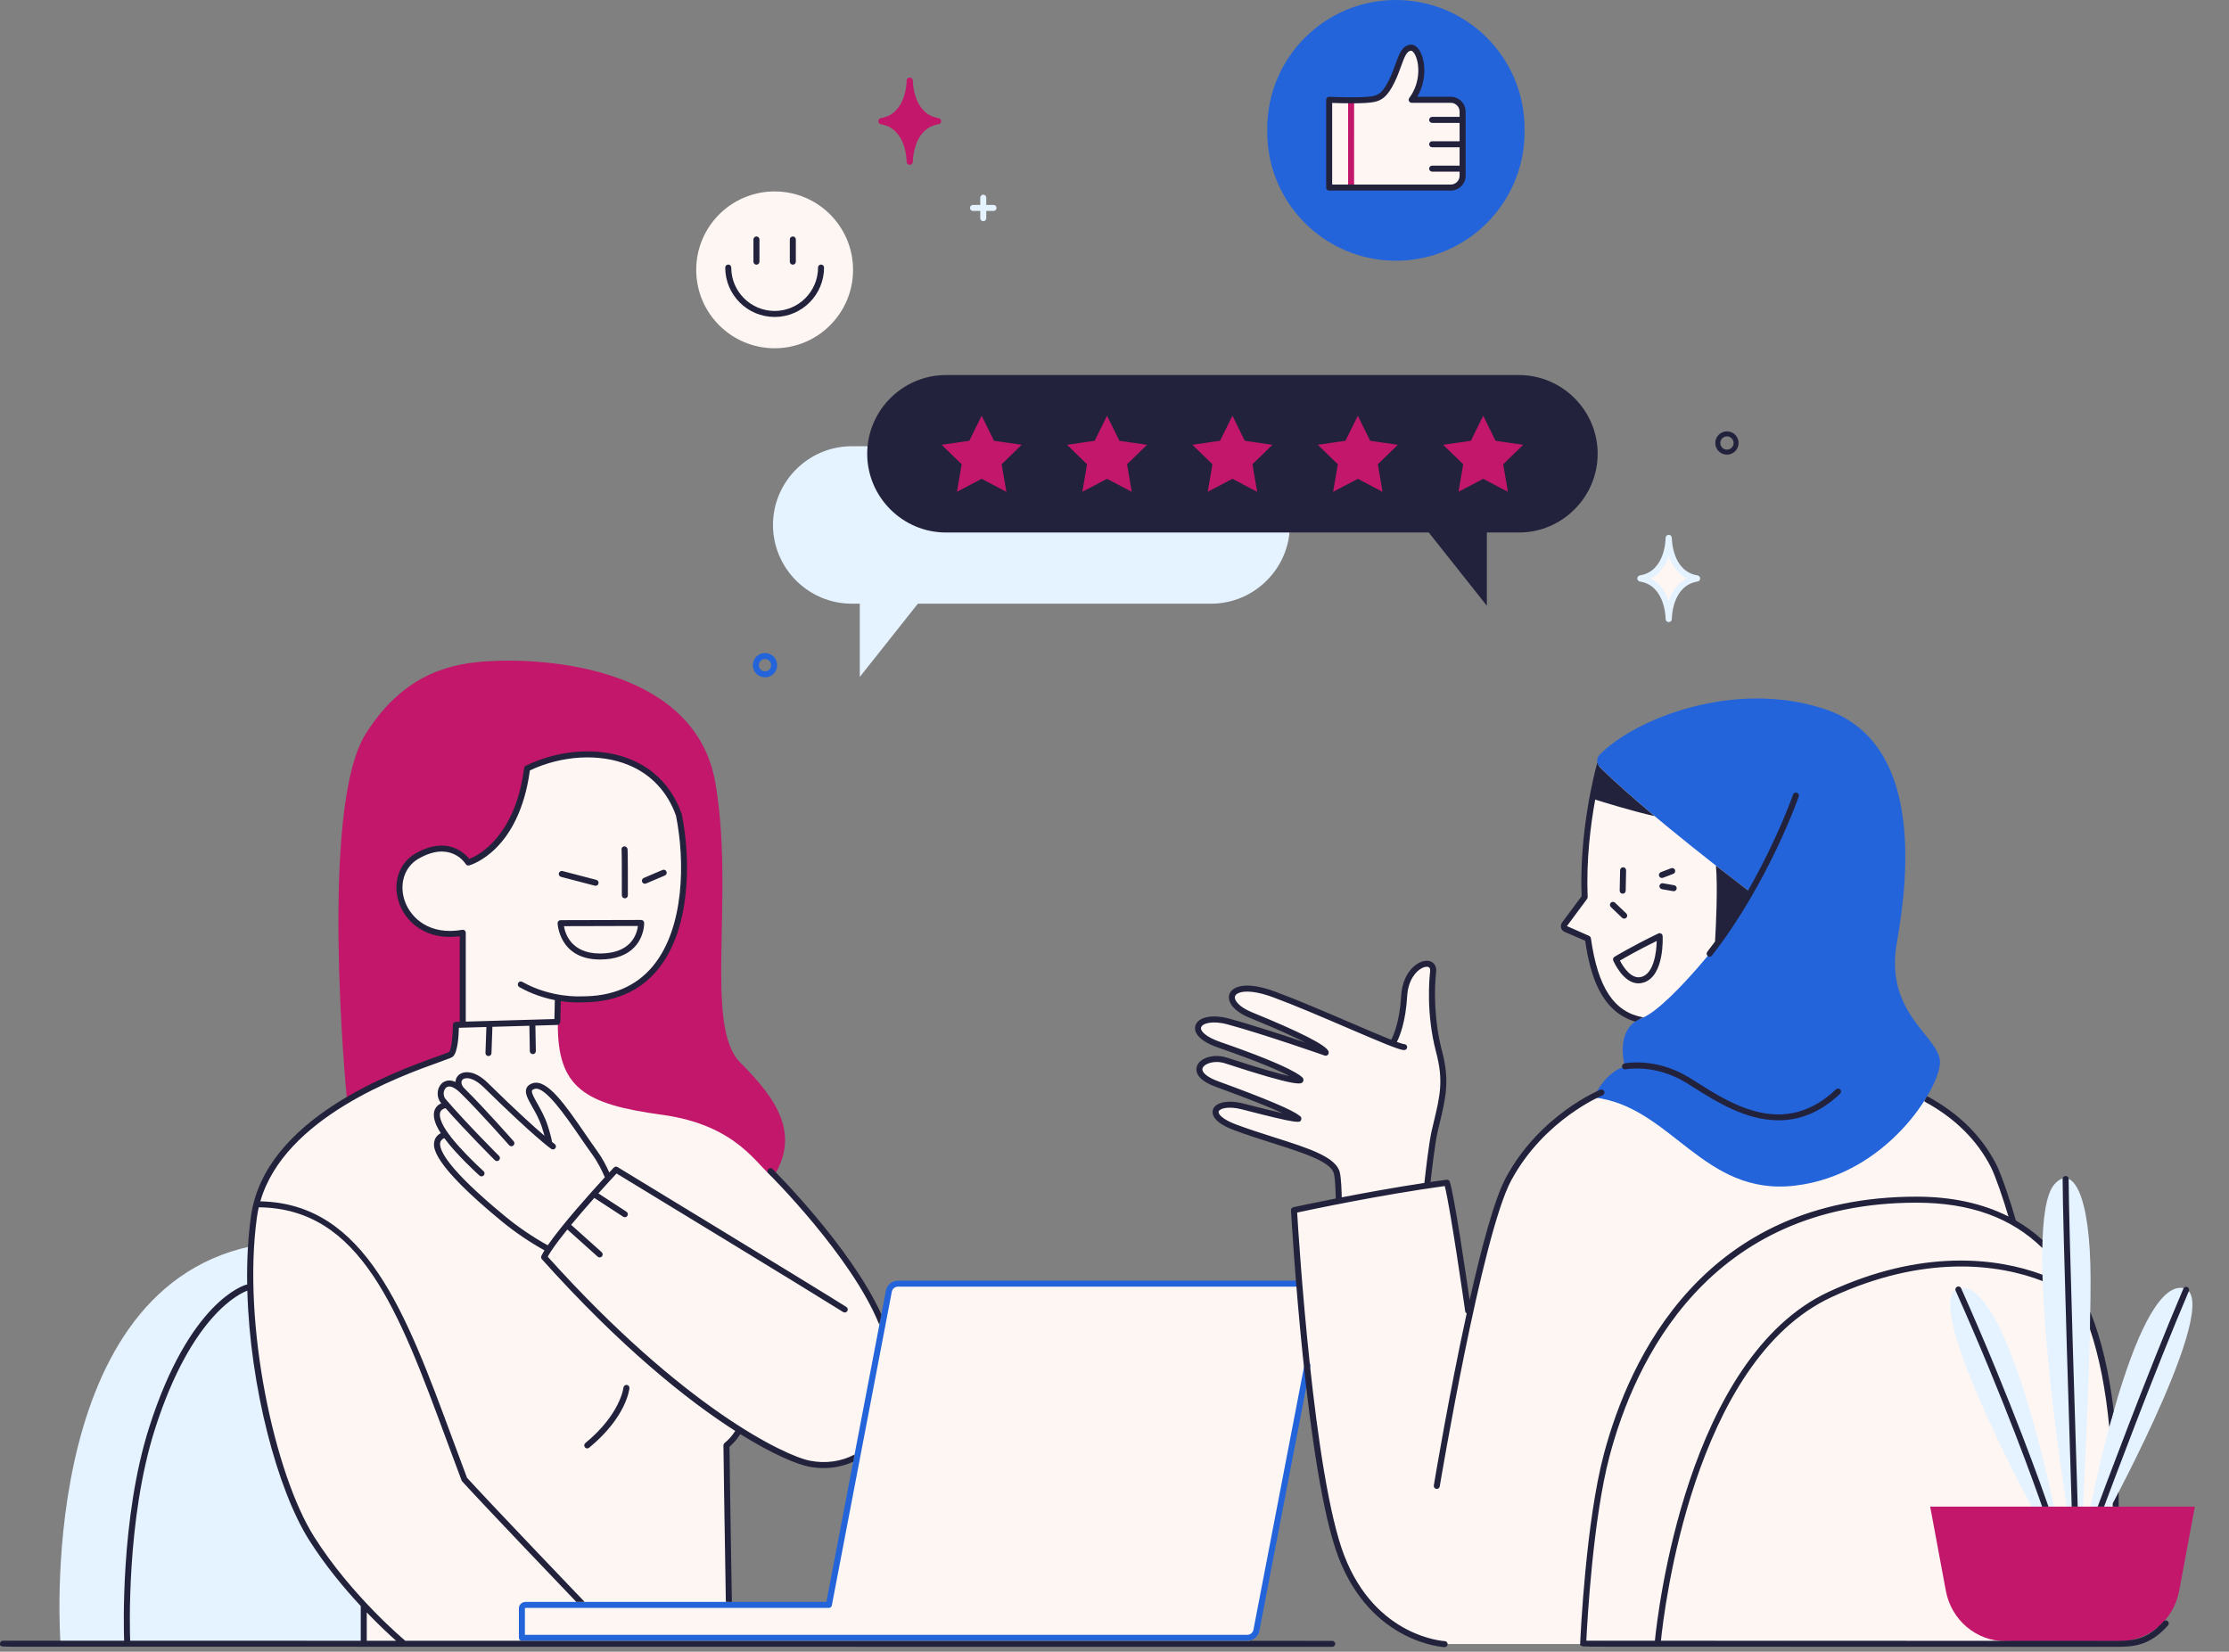
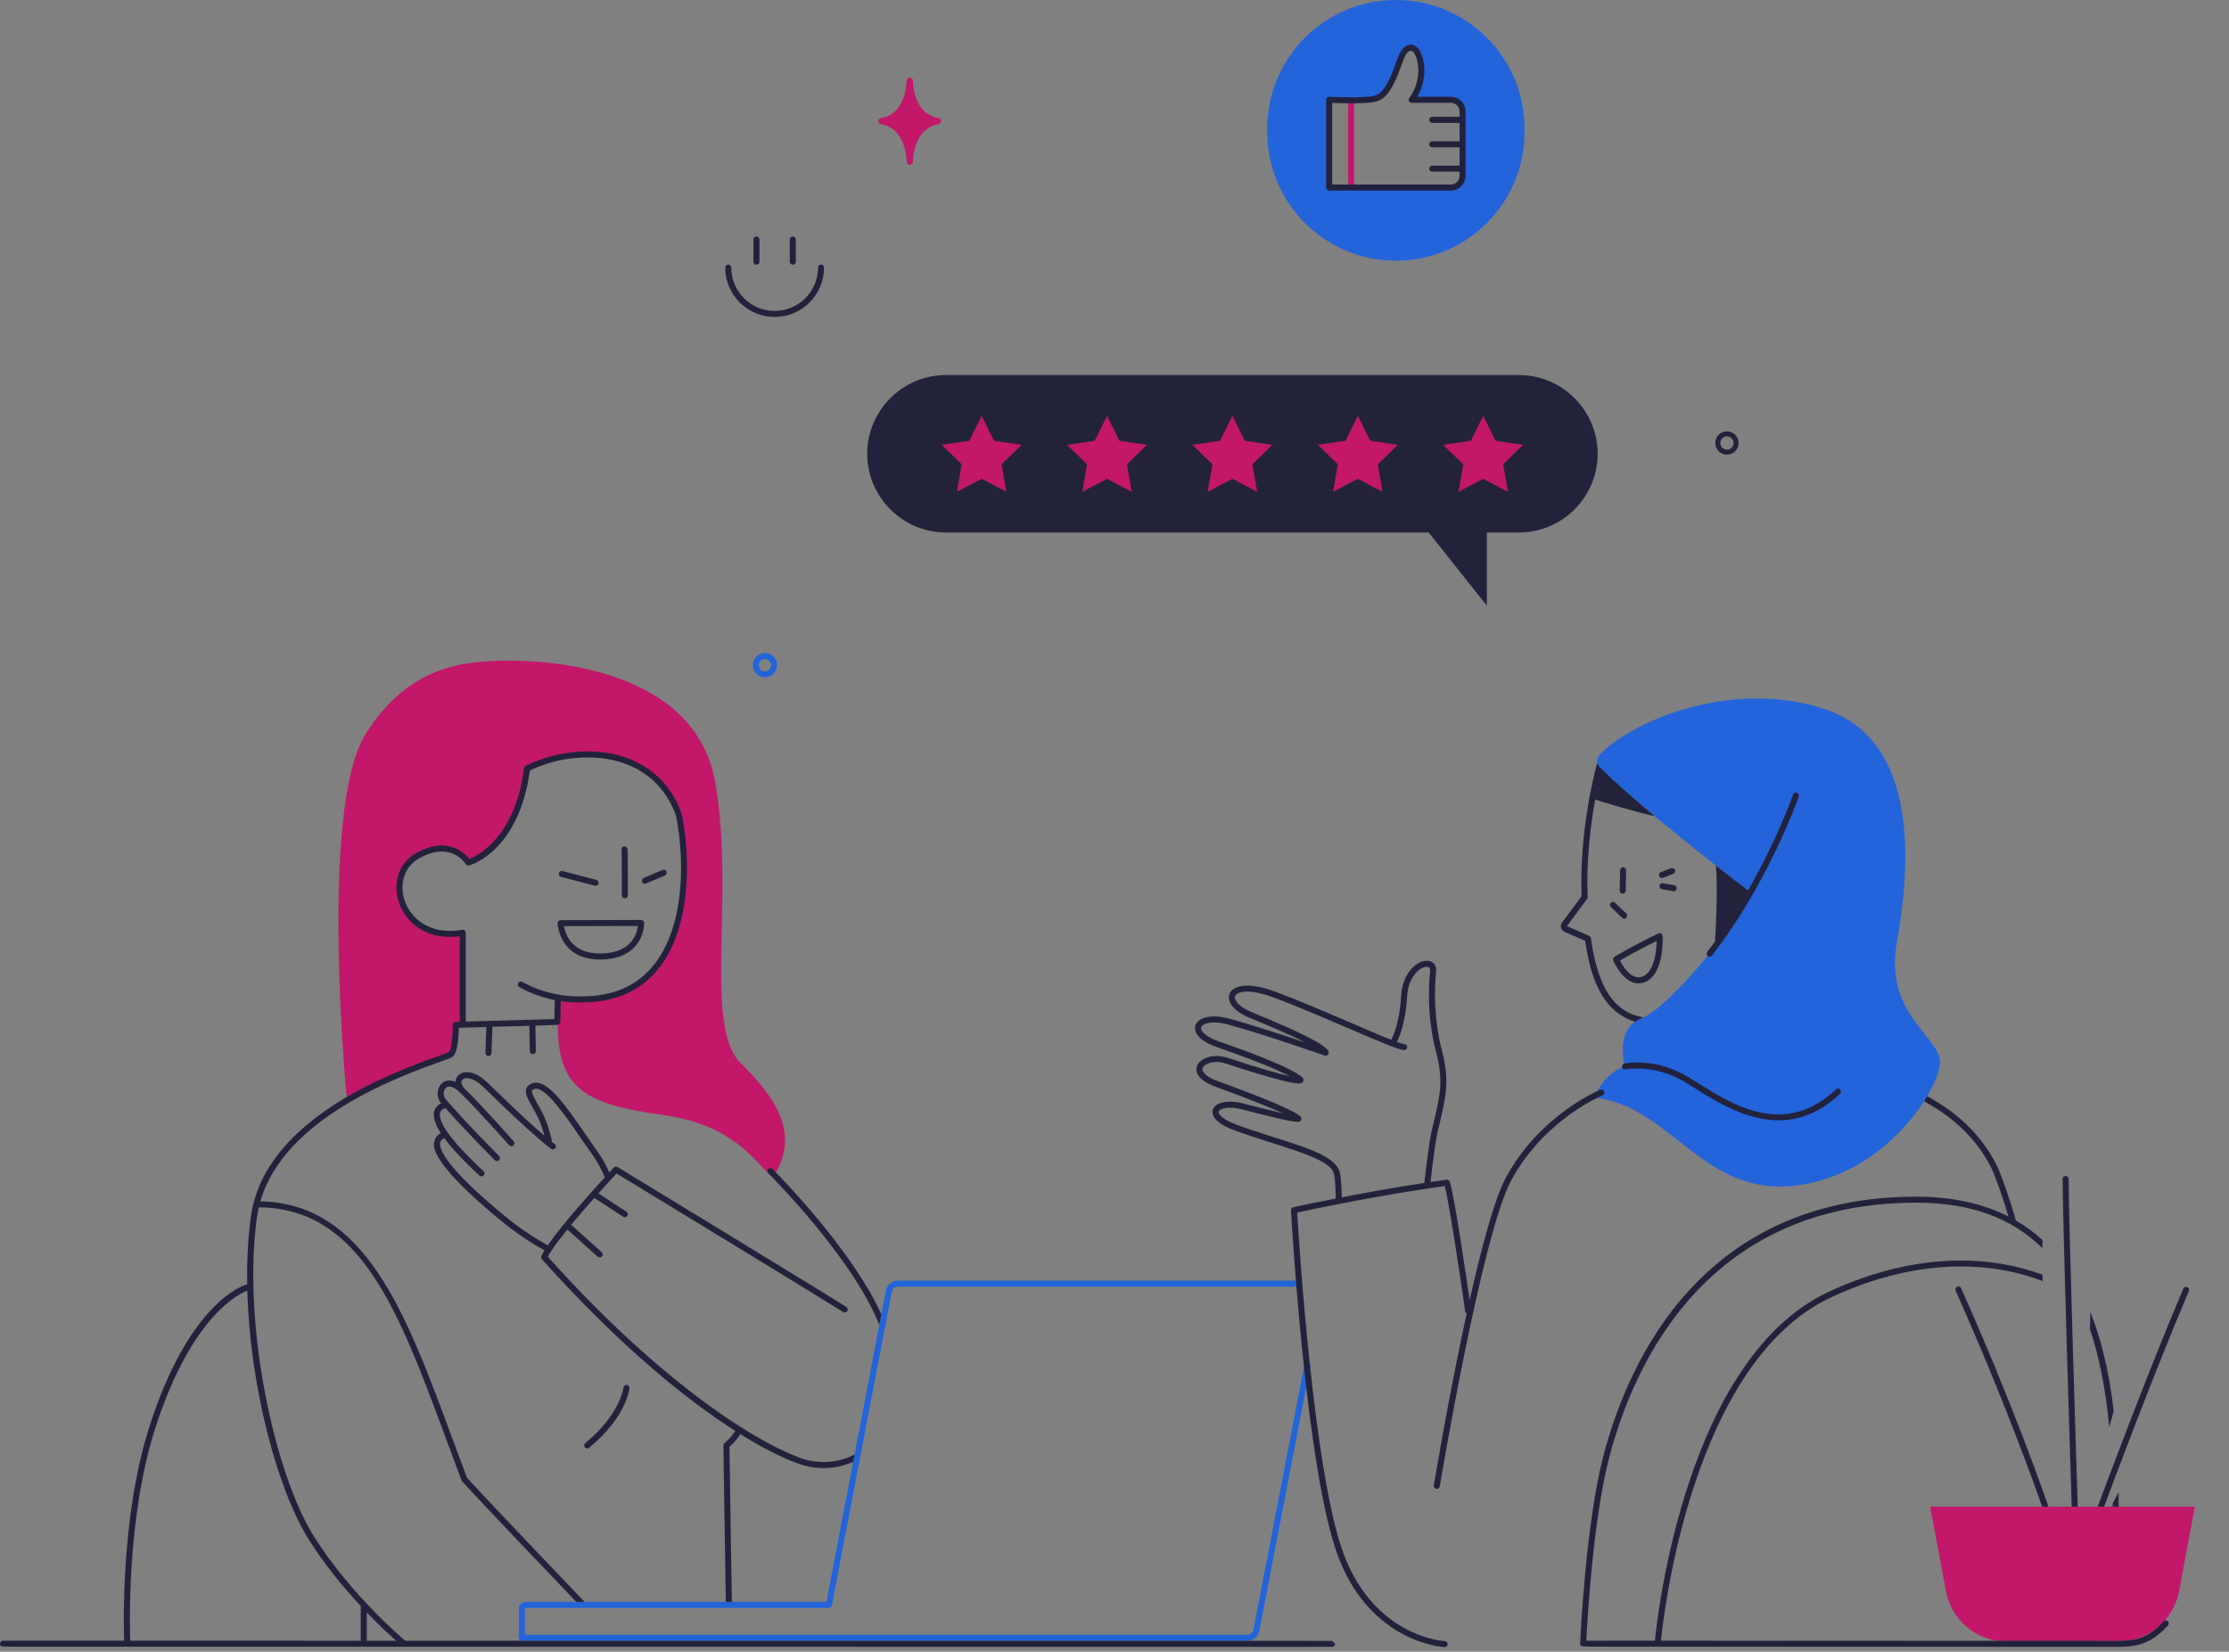
<svg xmlns="http://www.w3.org/2000/svg" fill="#000000" height="329.7" preserveAspectRatio="xMidYMid meet" version="1" viewBox="-0.0 0.0 444.9 329.7" width="444.9" zoomAndPan="magnify">
  <rect x="-0.0" y="0.0" width="444.9" height="329.7" fill="#808080" stroke="none" />
  <g id="change1_1">
-     <path d="M414.734,257.864c-6.391-12.391-13.304-14.217-13.304-14.217s-0.522-16.304-17.739-24.652 c-14.609,1.044-31.565-26.087-31.565-26.087l-5.348-33.391l-27.13-8.087c0,0-4.304,13.565-3.196,27.326 c-4.043,5.478-4.37,6.456-4.37,6.456l4.826,2.152c0,0,0.13,15.261,12.065,16.37c-4.043,3-4.043,9-4.043,9l-5.674,5.544 c0,0-7.174,2.413-13.37,10.37c-6.196,7.956-7.826,10.956-12.522,32.674c-1.63-6.652-4.5-25.239-4.5-25.239l-3.652,0.522 l-0.196-5.283c0,0,3.13-10.37,3.196-15.261c0.065-4.891-1.826-10.304-1.826-10.304s-0.913-8.087-0.652-10.565s-0.261-3.196-1.696-3 s-3.261,1.696-3.652,7.043c-0.391,5.348-2.348,8.804-2.348,8.804l-13.109-5.087l-13.5-5.478c0,0-4.435-0.913-5.283,0.717 c-0.848,1.63,0.783,3,2.739,3.978s10.043,4.304,10.043,4.304l3.783,2.87l-8.348-2.739l-11.152-3.196c0,0-3.261-0.587-4.109,1.435 c-0.848,2.022,5.739,4.174,5.739,4.174s13.109,4.696,14.413,6.391c-0.326,0.783-5.609-0.717-5.609-0.717s-7.63-3.065-10.109-3.196 c-2.478-0.13-3.848,0.261-4.239,1.63c-0.391,1.37,3,3.652,5.544,3.978c2.543,0.326,13.304,4.957,13.63,5.935 c-0.391,0.326-2.413-0.391-2.413-0.391l-8.674-1.957c0,0-4.304-1.043-4.761,0.848s2.283,3.391,7.043,4.696 c4.761,1.304,14.87,4.304,16.239,6.326c1.37,2.022,1.239,7.174,1.239,7.174l-9,1.826l0.978,14.543l-80.38,0.228 c0,0-1.272,0.098-1.663,2.739c-0.391,2.641-0.978,5.283-0.978,5.283s-7.141-16.239-22.891-31.304 c-11.837-13.793-20.054-31.5-20.054-31.5s8.12-26.315,8.12-26.804c0-0.489-1.859-15.75-2.054-17.217 c-0.196-1.467-9.196-8.511-10.565-8.804c-1.37-0.293-18.489-3.717-19.565-3.228c-1.076,0.489-17.609,6.946-17.609,6.946 l-0.098,0.293l-17.609,20.348l-2.739,43.044l-1.304,3.456c0,0-12.391,5.609-17.609,17.609c-2.543,8.087-2.152,13.826-2.152,13.826 s-3.848,13.63,0.065,41.413c3.913,27.783,22.043,35.739,22.043,35.739h47.217h129.13c0,0,2.511-0.815,2.902-5.218 c0.391-4.402,9.391-49.011,9.391-49.011s2.967,41.576,16.533,49.924c10.043,5.87,10.826,4.304,10.826,4.304h112.435l21.326-15.783 l0.782-10.174C422.626,302.212,423.734,279.908,414.734,257.864z M165.44,320.359c0,0-19.956-0.147-19.956,0.375 s-1.011-32.087-1.011-32.087s2.348-2.217,2.91-3.343c13.605,10.614,23.683,5.452,23.683,5.452L165.44,320.359z M282.135,19.015 h8.707c1.459,0,2.641,1.183,2.641,2.641v14.283c0,1.459-1.183,2.641-2.641,2.641h-27.098V19.015c0,0,7.567,0.364,10.011-0.196 c1.397-0.32,2.479-0.994,3.946-3.978c1.891-3.848,2.087-7.174,4.174-7.435C283.961,7.145,285.918,13.928,282.135,19.015z M170.267,53.864c0,8.644-7.008,15.652-15.652,15.652s-15.652-7.008-15.652-15.652s7.008-15.652,15.652-15.652 S170.267,45.22,170.267,53.864z M333.082,108.125c0,0,0.326,4.5-5.022,6.978c1.239,0.848,4.5,2.609,4.761,7.435 c1.043-3.522,3.13-5.739,5.152-7.043C335.56,114.321,333.278,110.212,333.082,108.125z M181.592,16.848c0,0,0.326,4.5-5.022,6.978 c1.239,0.848,4.5,2.609,4.761,7.435c1.043-3.522,3.13-5.739,5.152-7.043C184.071,23.044,181.788,18.935,181.592,16.848z" fill="#fdf6f2" />
-   </g>
+     </g>
  <g id="change2_1">
-     <path d="M338.82,114.852c-5.053-0.803-5.126-7.202-5.127-7.474c0-0.001,0-0.001,0-0.001 c0-0.343-0.278-0.621-0.622-0.621c-0.343,0-0.622,0.278-0.622,0.621c0,0,0,0,0,0.001c-0.001,0.272-0.074,6.671-5.126,7.474 c-0.303,0.048-0.524,0.309-0.524,0.615s0.222,0.566,0.523,0.615c5.053,0.804,5.126,7.203,5.127,7.475c0,0.001,0,0.001,0,0.001 c0,0.343,0.278,0.621,0.622,0.621c0.343,0,0.622-0.278,0.622-0.621c0,0,0,0,0-0.001c0.001-0.272,0.074-6.671,5.128-7.475 c0.302-0.048,0.523-0.309,0.523-0.615S339.123,114.901,338.82,114.852z M333.071,120.037c-0.556-1.695-1.61-3.572-3.604-4.57 c1.995-0.997,3.049-2.874,3.604-4.569c0.557,1.695,1.61,3.572,3.605,4.569C334.681,116.465,333.628,118.342,333.071,120.037z M154.285,104.788c0,8.643,7.071,15.715,15.714,15.715h1.611v14.623l11.595-14.623h58.534c8.643,0,15.715-7.072,15.715-15.715 c0-8.643-7.072-15.714-15.715-15.714H170C161.356,89.073,154.285,96.145,154.285,104.788z M12.082,328.103 c0,0-5.413-69.913,37.891-79.304c0,0-0.848,50.935,22.63,71.804c0,7.043,0,7.043,0,7.043L12.082,328.103z M417.185,301.286 c0,0,8.506-44.452,18.129-44.225c9.623,0.227-14.263,44.225-14.263,44.225 M415.724,301.023c0,0,1.547-28.19,1.547-45.551 s-3.679-23.074-7.217-19.072c-6.702,7.58,2.578,65.112,2.578,65.112 M410.054,301.172c0,0-8.885-44.339-18.508-44.112 c-9.623,0.227,14.263,44.225,14.263,44.225 M196.256,44.16c-0.332,0-0.6-0.269-0.6-0.6v-4.108c0-0.332,0.269-0.6,0.6-0.6 s0.6,0.269,0.6,0.6v4.108C196.856,43.891,196.587,44.16,196.256,44.16z M198.311,42.106h-4.109c-0.332,0-0.6-0.269-0.6-0.6 s0.269-0.6,0.6-0.6h4.109c0.332,0,0.6,0.269,0.6,0.6S198.642,42.106,198.311,42.106z" fill="#e5f2ff" />
-   </g>
+     </g>
  <g id="change3_1">
    <path d="M152.691,135.203c1.338,0,2.426-1.088,2.426-2.426c0-1.337-1.088-2.426-2.426-2.426 s-2.426,1.088-2.426,2.426C150.265,134.115,151.353,135.203,152.691,135.203z M152.691,131.551c0.676,0,1.226,0.55,1.226,1.226 c0,0.676-0.55,1.226-1.226,1.226s-1.226-0.55-1.226-1.226C151.465,132.101,152.015,131.551,152.691,131.551z M278.614,0L278.614,0 c-14.182,0-25.679,11.497-25.679,25.679v0.685c0,14.182,11.497,25.679,25.679,25.679h0c14.182,0,25.679-11.497,25.679-25.679v-0.685 C304.293,11.497,292.796,0,278.614,0z M291.93,35.075c0,1.306-1.059,2.365-2.365,2.365h-24.268V19.919c0,0,6.777,0.326,8.965-0.175 c1.251-0.286,2.22-0.89,3.533-3.563c1.694-3.446,1.869-6.425,3.738-6.658c1.869-0.234,3.621,5.841,0.234,10.396h7.797 c1.306,0,2.365,1.059,2.365,2.365V35.075z M378.604,188.147c2.544-14.283,4.891-40.109-14.283-46.565 c-18.045-6.076-37.997,1.884-45.013,9.04c-0.687,0.7-0.706,1.809-0.01,2.5c9.463,9.394,30.153,25.047,30.153,25.047 c-1.174,4.304-16.043,22.891-21.717,25.043c-5.674,2.152-3.391,9.652-3.391,9.652s-3.783,0.848-6.196,6.196 c15.456,1.761,21.717,19.761,40.109,17.609s28.956-19.565,28.956-24.652S376.06,202.429,378.604,188.147z M261.065,271.916 c-0.321-0.067-0.641,0.149-0.702,0.476l-10.18,52.918c-0.114,0.591-0.633,1.021-1.233,1.021H104.768l-0.001-5.304 c0.006-0.015,0.062-0.068,0.168-0.068h60.505c0.288,0,0.535-0.204,0.589-0.487l11.972-62.618c0.113-0.591,0.632-1.02,1.233-1.02 h79.956c0.331,0,0.6-0.269,0.6-0.6s-0.269-0.6-0.6-0.6h-79.956c-1.176,0-2.19,0.838-2.412,1.993l-11.878,62.132h-60.009 c-0.753,0-1.367,0.565-1.367,1.261v5.91c0,0.331,0.269,0.6,0.6,0.6H248.95c1.176,0,2.189-0.838,2.411-1.993l10.18-52.918 C261.604,272.293,261.391,271.979,261.065,271.916z" fill="#2364db" />
  </g>
  <g id="change4_1">
    <path d="M187.33,23.575c-5.053-0.803-5.126-7.202-5.127-7.474c0-0.001,0-0.001,0-0.001 c0-0.343-0.278-0.621-0.622-0.621s-0.622,0.278-0.622,0.621c0,0,0,0,0,0.001c-0.001,0.272-0.074,6.671-5.126,7.474 c-0.303,0.048-0.524,0.309-0.524,0.615s0.222,0.566,0.523,0.615c5.053,0.804,5.126,7.203,5.127,7.475c0,0.001,0,0.001,0,0.001 c0,0.343,0.278,0.621,0.622,0.621s0.622-0.278,0.622-0.621c0,0,0,0,0-0.001c0.001-0.272,0.074-6.671,5.128-7.475 c0.302-0.048,0.523-0.309,0.523-0.615S187.633,23.624,187.33,23.575z M309.066,95.222v-6.739c0-3.802-3.111-6.913-6.913-6.913 H189.099c-3.802,0-6.913,3.111-6.913,6.913v6.739c0,3.802,3.111,6.913,6.913,6.913l113.054,0 C305.955,102.135,309.066,99.024,309.066,95.222z M270.277,37.441h-1.199V19.919h1.199V37.441z M69.213,219.125 c0,0-5.63-57.716,3.783-72.652c7.891-12.522,17.752-14.059,24.391-14.478c12.391-0.783,41.478,1.565,45.391,24.261 s-2.348,48.522,4.957,55.826c7.304,7.304,12.065,14.283,6.587,22.891c-3.114-1.973-6.848-10.37-22.239-12.457 c-15.391-2.087-20.87-5.348-20.739-18.326l0.196-4.761c0,0,4.043,1.239,10.891-1.109s11.152-5.674,13.109-15.587 c1.957-9.913,2.217-20.022-3.587-26.543s-17.609-7.109-26.739-2.739c-0.457,4.043-3,15.783-11.739,18.587 c-0.783-2.283-4.565-3.717-8.87-1.761c-4.304,1.957-6.261,6.261-3.652,11.543s11.217,4.63,11.217,4.63l0.13,18l-1.239,0.326 c0,0-0.176,5.594-1.109,5.935c-10.891,3.978-20.543,9-20.543,9L69.213,219.125z M423.085,327.598h-22.833 c-5.801,0-10.783-4.222-11.869-10.058l-3.127-16.795h52.826l-3.127,16.795C433.868,323.376,428.886,327.598,423.085,327.598z" fill="#c2176a" />
  </g>
  <g id="change5_1">
-     <path d="M322.001,191.739c0.088,0.207,1.974,4.553,5.026,4.553c0.373,0,0.763-0.065,1.17-0.21 c4.027-1.439,3.675-8.921,3.658-9.239c-0.011-0.2-0.121-0.382-0.294-0.484c-0.173-0.104-0.386-0.11-0.566-0.024 c-5.248,2.527-8.721,4.638-8.755,4.658C321.986,191.148,321.884,191.466,322.001,191.739z M330.671,187.826 c-0.037,2.3-0.579,6.305-2.878,7.125c-2.151,0.77-3.865-2.057-4.461-3.211C324.359,191.138,327.019,189.618,330.671,187.826z M188.806,106.293h96.37l11.595,14.623v-14.623h6.402c8.643,0,15.714-7.072,15.714-15.715c0-8.643-7.071-15.714-15.714-15.714 H188.806c-8.643,0-15.715,7.071-15.715,15.714C173.091,99.222,180.163,106.293,188.806,106.293z M293.576,87.985l2.467-4.999 l2.467,4.999l5.516,0.802l-3.992,3.891l0.942,5.494l-4.934-2.594l-4.934,2.594l0.942-5.494l-3.992-3.891L293.576,87.985z M268.549,87.985l2.467-4.999l2.467,4.999l5.516,0.802l-3.991,3.891l0.942,5.494l-4.934-2.594l-4.934,2.594l0.942-5.494 l-3.992-3.891L268.549,87.985z M243.522,87.985l2.467-4.999l2.467,4.999l5.516,0.802l-3.991,3.891l0.942,5.494l-4.934-2.594 l-4.934,2.594l0.942-5.494l-3.992-3.891L243.522,87.985z M218.496,87.985l2.467-4.999l2.467,4.999l5.516,0.802l-3.992,3.891 l0.942,5.494l-4.934-2.594l-4.934,2.594l0.942-5.494l-3.991-3.891L218.496,87.985z M193.469,87.985l2.467-4.999l2.467,4.999 l5.516,0.802l-3.991,3.891l0.942,5.494l-4.933-2.594l-4.934,2.594l0.943-5.494l-3.992-3.891L193.469,87.985z M323.882,178.393 c0.326,0,0.594-0.261,0.6-0.588l0.081-4.075c0.007-0.331-0.257-0.605-0.588-0.611c-0.321-0.006-0.604,0.257-0.611,0.588 l-0.081,4.075c-0.007,0.331,0.257,0.605,0.588,0.611C323.874,178.393,323.878,178.393,323.882,178.393z M341.234,190.964 c0.179,0,0.355-0.079,0.474-0.231c11.343-14.584,17.253-31.569,17.312-31.739c0.107-0.313-0.059-0.655-0.372-0.762 c-0.314-0.109-0.655,0.059-0.763,0.373c-0.042,0.121-3.086,8.868-8.978,19.143c-1.3-1.005-4.63-3.581-6.413-4.955 c0.394,4.329-0.007,12.22-0.178,15.139c-0.507,0.692-1.023,1.382-1.554,2.065c-0.203,0.262-0.156,0.639,0.105,0.842 C340.976,190.923,341.105,190.964,341.234,190.964z M324.22,212.278c-0.323,0.067-0.531,0.385-0.464,0.709s0.384,0.529,0.709,0.466 c0.057-0.014,5.794-1.136,11.959,2.599c0.556,0.338,1.154,0.716,1.791,1.117c4.229,2.671,10.228,6.46,16.778,6.46 c3.982,0,8.17-1.401,12.284-5.307c0.24-0.229,0.25-0.608,0.022-0.849c-0.228-0.239-0.607-0.248-0.849-0.022 c-10.204,9.686-20.67,3.076-27.596-1.296c-0.644-0.407-1.248-0.789-1.811-1.129C330.464,211.037,324.474,212.224,324.22,212.278z M150.984,52.834c0.332,0,0.6-0.269,0.6-0.6v-4.435c0-0.332-0.269-0.6-0.6-0.6s-0.6,0.269-0.6,0.6v4.435 C150.384,52.565,150.653,52.834,150.984,52.834z M158.245,52.834c0.332,0,0.6-0.269,0.6-0.6v-4.435c0-0.332-0.269-0.6-0.6-0.6 s-0.6,0.269-0.6,0.6v4.435C157.645,52.565,157.914,52.834,158.245,52.834z M154.615,63.269c5.437,0,9.861-4.424,9.861-9.861 c0-0.332-0.269-0.6-0.6-0.6s-0.6,0.269-0.6,0.6c0,4.776-3.885,8.661-8.661,8.661s-8.661-3.885-8.661-8.661 c0-0.332-0.269-0.6-0.6-0.6s-0.6,0.269-0.6,0.6C144.754,58.845,149.178,63.269,154.615,63.269z M265.297,38.041h24.268 c1.635,0,2.965-1.331,2.965-2.966V22.284c0-1.635-1.33-2.966-2.965-2.966h-6.683c2.012-3.446,1.577-7.318,0.517-9.138 c-0.708-1.215-1.528-1.306-1.938-1.253c-1.609,0.201-2.187,1.804-2.918,3.833c-0.344,0.953-0.732,2.033-1.284,3.156 c-1.296,2.637-2.149,3.018-3.129,3.243c-2.082,0.477-8.736,0.164-8.804,0.161c-0.146-0.005-0.323,0.051-0.442,0.165 c-0.119,0.113-0.186,0.27-0.186,0.434v17.522C264.697,37.772,264.966,38.041,265.297,38.041z M265.896,20.545 c1.754,0.068,6.636,0.212,8.5-0.216c1.448-0.332,2.558-1.074,3.938-3.883c0.582-1.183,0.983-2.296,1.337-3.278 c0.677-1.877,1.1-2.944,1.938-3.049c0.213-0.025,0.503,0.237,0.753,0.667c0.967,1.657,1.292,5.591-1.075,8.775 c-0.136,0.182-0.156,0.425-0.055,0.627s0.31,0.331,0.536,0.331h7.797c0.974,0,1.766,0.792,1.766,1.766v1.045h-5.475 c-0.331,0-0.6,0.269-0.6,0.6s0.269,0.6,0.6,0.6h5.475v3.667h-5.475c-0.331,0-0.6,0.269-0.6,0.6s0.269,0.6,0.6,0.6h5.475v3.667 h-5.475c-0.331,0-0.6,0.269-0.6,0.6s0.269,0.6,0.6,0.6h5.475v0.811c0,0.974-0.792,1.766-1.766,1.766h-23.668V20.545z M320.204,217.859c-0.123-0.309-0.473-0.456-0.779-0.334c-0.119,0.047-12.02,4.922-18.826,17.488 c-2.296,4.238-4.902,13.981-7.262,24.494c-0.82-5.642-3.096-21-3.967-23.615c-0.092-0.273-0.365-0.443-0.649-0.405 c-1.057,0.143-2.123,0.295-3.191,0.453c0.212-1.898,0.892-7.798,1.411-10.004l0.354-1.483c1.305-5.454,2.093-8.746,0.513-14.717 c-1.538-5.813-1.589-12.083-1.165-15.686c0.135-1.141-0.388-1.699-0.712-1.93c-0.638-0.458-1.598-0.453-2.563,0.009 c-1.649,0.79-3.486,2.954-3.698,6.663c-0.296,5.167-1.552,7.938-1.987,8.757c-2.14-0.841-5.249-2.177-8.296-3.486 c-4.961-2.132-10.584-4.549-14.92-6.142c-5.737-2.107-8.464-1.061-9.06,0.473c-0.522,1.349,0.521,3.349,4.027,4.779 c5.55,2.264,8.998,3.852,11.137,4.943c-4.233-1.434-10.75-3.582-15.291-4.804c-3.349-0.9-6.156-0.307-6.686,1.414 c-0.184,0.597-0.396,2.679,4.563,4.394c8.265,2.856,12.287,4.663,14.212,5.679c-1.871-0.414-5.488-1.396-12.462-3.679 c-2.546-0.835-5.408-0.021-6.006,1.706c-0.254,0.732-0.393,2.599,3.779,4.12c7.275,2.653,11.227,4.289,13.367,5.27 c-1.609-0.36-4.084-0.956-7.884-1.939c-3.045-0.786-5.596-0.266-6.067,1.239c-0.213,0.677-0.221,2.433,4.28,4.099 c2.594,0.961,5.18,1.784,7.681,2.579c6.248,1.988,11.646,3.705,12.201,6.129c0.278,1.209,0.343,4.163,0.356,4.915 c-5.009,0.982-8.391,1.721-8.464,1.737c-0.287,0.063-0.486,0.325-0.47,0.62c0.12,2.134,3.015,52.461,9.496,69.313 c6.579,17.105,20.968,17.864,21.112,17.878c0.02,0.002,0.038,0.002,0.057,0.002c0.306,0,0.566-0.232,0.596-0.544 c0.031-0.329-0.211-0.622-0.541-0.653c-0.137-0.013-13.803-0.729-20.104-17.114c-6.069-15.781-9.06-62.982-9.388-68.438 c2.79-0.6,16.729-3.543,29.461-5.292c1.135,4.374,4.047,24.771,4.078,24.986c0.027,0.192,0.147,0.339,0.304,0.427 c-3.522,16.14-6.364,33.146-6.564,34.346c-0.055,0.327,0.167,0.636,0.493,0.69c0.033,0.006,0.066,0.008,0.1,0.008 c0.288,0,0.542-0.208,0.591-0.501c0.083-0.502,8.398-50.253,14.284-61.117c6.594-12.173,18.102-16.9,18.217-16.947 C320.178,218.515,320.327,218.165,320.204,217.859z M267.427,234.054c-0.71-3.091-6.137-4.817-13.008-7.004 c-2.487-0.791-5.06-1.609-7.628-2.561c-2.873-1.064-3.698-2.146-3.552-2.615c0.194-0.615,1.952-1.126,4.622-0.436 c11.525,2.98,11.619,2.719,11.854,2.083c0.095-0.256,0.037-0.637-0.435-0.87c-1.32-1.098-6.753-3.391-16.19-6.832 c-2.134-0.778-3.334-1.8-3.057-2.601c0.304-0.88,2.326-1.67,4.499-0.958c14.663,4.801,15.168,4.145,15.507,3.715 c0.155-0.2,0.175-0.538,0.039-0.752c-0.205-0.325-1.969-2.204-16.53-7.238c-2.92-1.009-4.021-2.214-3.808-2.907 c0.24-0.779,2.188-1.426,5.226-0.607c7.167,1.929,19.318,6.189,19.439,6.232c0.26,0.089,0.547-0.005,0.698-0.233 c0.1-0.149,0.125-0.41,0.072-0.582c-0.369-1.205-5.514-3.838-15.29-7.826c-2.588-1.056-3.664-2.454-3.361-3.234 c0.334-0.859,2.672-1.563,7.526,0.221c4.306,1.581,9.913,3.991,14.86,6.117c6.536,2.809,10.285,4.4,11.324,4.453 c0.329-0.003,0.612-0.238,0.63-0.569c0.017-0.331-0.238-0.613-0.569-0.63c-0.229-0.012-0.754-0.173-1.485-0.44 c0.556-1.082,1.759-3.965,2.054-9.119c0.183-3.19,1.74-5.037,3.019-5.648c0.548-0.265,1.077-0.31,1.349-0.116 c0.239,0.171,0.25,0.537,0.218,0.813c-0.158,1.343-0.843,8.428,1.196,16.133c1.503,5.679,0.784,8.681-0.521,14.131l-0.354,1.487 c-0.576,2.448-1.311,8.999-1.471,10.463c-5.906,0.898-11.797,1.971-16.492,2.88C267.789,237.986,267.712,235.292,267.427,234.054z M119.748,191.529c0.034,0,0.068,0,0.103-0.001c2.938-0.021,5.205-0.835,6.737-2.42c2.035-2.104,1.989-4.777,1.986-4.891 c-0.008-0.325-0.274-0.584-0.6-0.584c0,0-0.001,0-0.001,0l-16.082,0.043c-0.162,0-0.317,0.066-0.43,0.183s-0.173,0.273-0.168,0.435 C111.294,184.367,111.603,191.529,119.748,191.529z M127.33,184.835c-0.104,0.796-0.453,2.255-1.617,3.452 c-1.3,1.336-3.275,2.022-5.871,2.042c-0.031,0-0.062,0-0.092,0c-5.701,0-6.927-3.902-7.188-5.454L127.33,184.835z M124.119,178.719 c0,0.332,0.268,0.601,0.6,0.601h0c0.331,0,0.6-0.268,0.6-0.599c0.01-9.008-0.048-9.207-0.08-9.313 c-0.094-0.317-0.438-0.54-0.754-0.446c-0.318,0.095-0.508,0.388-0.415,0.705C124.113,170.074,124.123,175.436,124.119,178.719z M111.974,175.032l6.75,1.761c0.051,0.013,0.102,0.02,0.152,0.02c0.267,0,0.51-0.18,0.58-0.449c0.083-0.32-0.108-0.648-0.429-0.732 l-6.75-1.761c-0.319-0.08-0.648,0.109-0.732,0.43S111.653,174.948,111.974,175.032z M128.724,176.405 c0.078,0,0.158-0.016,0.235-0.049l3.75-1.599c0.305-0.13,0.447-0.482,0.316-0.787c-0.129-0.304-0.482-0.45-0.787-0.316l-3.75,1.599 c-0.305,0.13-0.447,0.482-0.316,0.787C128.269,176.268,128.491,176.405,128.724,176.405z M124.441,276.98 c-0.005,0.053-0.618,5.331-7.61,11.073c-0.256,0.211-0.293,0.589-0.083,0.845c0.119,0.145,0.291,0.219,0.464,0.219 c0.134,0,0.269-0.044,0.38-0.136c7.412-6.089,8.021-11.651,8.042-11.886c0.031-0.329-0.209-0.62-0.539-0.652 C124.772,276.414,124.475,276.651,124.441,276.98z M175.516,264.458l0.402-2.104c-6.152-13.536-21.56-28.838-21.722-28.999 c-0.235-0.231-0.615-0.229-0.849,0.005c-0.232,0.236-0.23,0.616,0.006,0.849C153.521,234.374,170.04,250.778,175.516,264.458z M108.061,250.695c-0.103,0.219-0.065,0.477,0.096,0.656c15.726,17.541,29.033,28.173,38.593,34.282 c-0.593,0.925-1.29,1.725-2.135,2.419c-0.141,0.116-0.221,0.289-0.219,0.472c0.002,0.155,0.195,15.532,0.481,31.234h1.201 c-0.264-14.533-0.45-28.794-0.478-30.966c0.848-0.732,1.557-1.567,2.166-2.518c6.712,4.181,11.443,6.047,13.681,6.482 c0.993,0.193,1.989,0.289,2.973,0.289c2.06,0,4.056-0.442,5.873-1.259l0.278-1.453c-2.623,1.405-5.768,1.856-8.894,1.245 c-4.96-0.965-25.193-10.52-52.351-40.724c0.18-0.337,0.424-0.727,0.693-1.139c0.012-0.018,0.033-0.026,0.044-0.045 c0.007-0.012,0.006-0.025,0.012-0.037c0.792-1.199,1.901-2.659,3.163-4.215l6.056,5.425c0.115,0.103,0.258,0.152,0.4,0.152 c0.165,0,0.329-0.067,0.447-0.199c0.221-0.247,0.2-0.626-0.046-0.848l-6.095-5.46c1.507-1.822,3.142-3.702,4.625-5.37l5.763,3.759 c0.101,0.065,0.215,0.097,0.327,0.097c0.196,0,0.388-0.096,0.503-0.271c0.181-0.278,0.103-0.649-0.175-0.831l-5.61-3.659 c1.657-1.848,3.024-3.326,3.627-3.974c4.203,2.556,38.662,23.521,45.227,27.654c0.281,0.176,0.65,0.093,0.828-0.188 c0.176-0.28,0.092-0.65-0.188-0.827c-6.967-4.387-45.274-27.684-45.661-27.918c-0.242-0.146-0.554-0.105-0.749,0.102 c-0.075,0.079-0.403,0.43-0.907,0.974c-0.599-1.316-1.275-2.702-2.518-4.426c-0.747-1.035-1.526-2.169-2.319-3.323 c-3.865-5.621-7.518-10.924-10.395-10.081c-0.667,0.196-1.104,0.541-1.299,1.022c-0.388,0.957,0.259,2.104,1.155,3.692 c0.673,1.193,1.436,2.546,1.938,4.109c0.229,0.712,0.387,1.252,0.505,1.682c-1.943-1.652-5.454-4.8-11.287-10.526 c-2.511-2.463-4.344-2.254-5.017-2.048c-0.755,0.229-1.275,0.777-1.425,1.504c-0.022,0.106-0.032,0.214-0.038,0.321 c-1.486-0.674-2.428,0.012-2.736,0.305c-1.023,0.972-1.1,2.784-0.163,3.879c0.024,0.028,0.049,0.057,0.073,0.084 c-0.399,0.17-0.841,0.455-1.144,0.957c-0.526,0.871-0.454,2.063,0.217,3.541c0.208,0.459,0.49,0.95,0.821,1.458 c-0.922,0.495-1.227,1.213-1.31,1.758c-0.159,1.045-0.643,4.225,13.409,15.785c2.691,2.214,5.585,4.175,8.602,5.856 C108.427,249.993,108.215,250.368,108.061,250.695z M100.838,242.804c-11.769-9.683-13.187-13.353-12.985-14.679 c0.041-0.268,0.188-0.647,0.824-0.941c2.565,3.455,6.81,7.282,7.033,7.483c0.115,0.104,0.258,0.153,0.401,0.153 c0.164,0,0.328-0.066,0.447-0.199c0.221-0.246,0.201-0.626-0.046-0.847c-0.066-0.06-6.657-5.997-8.263-9.542 c-0.488-1.076-0.587-1.912-0.286-2.418c0.246-0.415,0.732-0.557,0.973-0.604c4.148,4.709,9.768,10.317,9.829,10.377 c0.117,0.117,0.27,0.175,0.423,0.175c0.154,0,0.308-0.059,0.425-0.176c0.234-0.235,0.233-0.615-0.001-0.849 c-0.065-0.064-6.543-6.528-10.69-11.372c-0.513-0.601-0.475-1.704,0.078-2.229c0.566-0.54,1.57-0.23,2.684,0.827 c0.043,0.041,0.093,0.09,0.137,0.133c0.119,0.128,0.247,0.253,0.387,0.375c3.45,3.381,9.355,10.061,9.417,10.131 c0.22,0.247,0.6,0.271,0.847,0.053c0.249-0.22,0.272-0.599,0.053-0.848c-0.063-0.071-6.091-6.889-9.565-10.279 c-0.62-0.552-0.938-1.161-0.838-1.646c0.076-0.368,0.368-0.529,0.599-0.6c0.75-0.228,2.151,0.114,3.826,1.758 c10.253,10.062,13.354,12.208,13.48,12.295c0.104,0.07,0.221,0.104,0.337,0.104c0.191,0,0.38-0.091,0.496-0.262 c0.187-0.273,0.116-0.646-0.157-0.833c-0.007-0.005-0.178-0.126-0.532-0.404c-0.055-0.557-0.357-1.715-0.859-3.281 c-0.54-1.68-1.369-3.15-2.035-4.331c-0.619-1.098-1.259-2.231-1.088-2.652c0.063-0.157,0.321-0.263,0.526-0.323 c2.033-0.596,6.102,5.3,9.066,9.611c0.799,1.161,1.583,2.302,2.334,3.344c1.32,1.831,1.946,3.217,2.609,4.684 c-2.918,3.182-8.619,9.539-11.391,13.585C106.353,246.925,103.494,244.99,100.838,242.804z M265.908,327.536 c-0.757,0-22.703-0.003-53.675-0.007H104.168c-0.023,0-0.043-0.011-0.065-0.013c-7.931-0.001-15.718-0.002-23.235-0.003 c-0.02-0.022-0.032-0.049-0.055-0.068c-0.106-0.088-10.712-8.951-18.137-20.728c-7.836-12.43-14.372-42.343-11.391-63.771 c0.092-0.664,0.22-1.312,0.367-1.952c20.37,0.208,27.919,20.607,37.456,46.408c0.984,2.663,1.986,5.372,3.021,8.107 c0.027,0.071,0.067,0.137,0.118,0.192c4.807,5.266,19.413,20.537,22.782,24.056h1.631c-0.02-0.031-0.032-0.065-0.059-0.093 c-0.179-0.187-17.89-18.67-23.391-24.687c-1.02-2.696-2.006-5.367-2.977-7.992c-9.27-25.079-17.298-46.758-38.272-47.181 c4.82-16.728,27.933-25.004,35.835-27.831c2.011-0.72,2.425-0.88,2.644-1.1c0.935-0.935,1.117-4.116,1.148-5.711l5.493-0.159 l-0.182,5.18c-0.012,0.332,0.248,0.609,0.579,0.621c0.007,0,0.014,0,0.021,0c0.321,0,0.588-0.255,0.599-0.578l0.185-5.258 l7.38-0.214l0.089,5.071c0.006,0.327,0.273,0.589,0.6,0.589c0.003,0,0.007,0,0.011,0c0.331-0.006,0.595-0.279,0.589-0.61 l-0.089-5.084l4.365-0.127c0.255-0.008,0.466-0.175,0.545-0.403c0.04-0.078,0.068-0.163,0.07-0.256l0.09-4.1 c1.463,0.217,2.647,0.264,3.365,0.264c0.442,0,0.709-0.018,0.758-0.021c0.001,0,0.002-0.001,0.002-0.001 c6.444,0.061,11.575-2.12,15.176-6.465c6.579-7.94,6.736-21.669,4.849-31.093c-1.81-5.155-5.329-8.933-10.177-10.925 c-6.152-2.528-14.184-2.049-20.958,1.252c-0.182,0.088-0.307,0.263-0.333,0.463c-1.771,13.729-9.165,17.449-10.925,18.146 c-1-1.238-4.558-4.699-10.825-1.044c-3.306,1.929-4.602,6.034-3.152,9.983c1.33,3.623,5.272,7.402,12.05,6.497v17.067l-0.787,0.023 c-0.324,0.009-0.583,0.275-0.583,0.6c0,2.233-0.307,4.951-0.756,5.406c-0.183,0.119-1.185,0.478-2.246,0.857 c-8.551,3.06-34.574,12.37-37.296,31.937c-0.603,4.332-0.832,8.94-0.758,13.644c-0.057-0.001-0.115-0.004-0.173,0.012 c-0.46,0.123-11.366,3.309-19.395,28.505c-5.759,18.074-5.069,40.492-4.991,42.564c-14.8-0.002-23.966-0.003-24.176-0.003 c-0.002,0-0.003,0-0.003,0c-0.33,0.001-0.601,0.27-0.601,0.6c0,0.331,0,0.479,0.604,0.546l0,0.054c0.072,0,0.141-0.013,0.205-0.035 c0.519,0.036,1.372,0.036,2.771,0.036l262.329,0.031c0.331,0,0.6-0.269,0.6-0.6S266.239,327.536,265.908,327.536z M80.841,179.982 c-1.246-3.395-0.164-6.903,2.63-8.533c6.428-3.752,9.37,0.837,9.49,1.032c0.138,0.227,0.408,0.338,0.669,0.267 c0.407-0.11,9.936-2.865,12.134-18.961c6.414-3.03,13.929-3.449,19.688-1.082c4.522,1.858,7.808,5.39,9.479,10.131 c1.813,9.084,1.691,22.395-4.619,30.011c-3.367,4.063-8.159,6.085-14.29,6.033c-0.009,0-0.015,0.004-0.024,0.004 c-0.008,0-0.015-0.004-0.023-0.003c-0.059,0.005-5.977,0.362-11.729-2.893c-0.287-0.162-0.654-0.061-0.817,0.227 c-0.164,0.289-0.062,0.655,0.227,0.818c2.498,1.413,4.992,2.18,7.084,2.594l-0.083,3.783l-17.692,0.514v-17.733 c0-0.178-0.079-0.346-0.215-0.46c-0.136-0.113-0.313-0.161-0.49-0.131C85.781,186.753,82.056,183.292,80.841,179.982z M72.004,320.604v6.909c-17.824-0.002-33.755-0.004-46.023-0.006c-0.068-1.741-0.808-24.183,4.934-42.199 c7.375-23.144,17.305-27.27,18.451-27.674c0.513,19.196,6.012,39.755,12.297,49.725c3.221,5.109,7.03,9.673,10.345,13.233 C72.006,320.596,72.004,320.6,72.004,320.604z M73.204,327.513v-5.654c2.542,2.646,4.678,4.609,5.856,5.655 C77.089,327.513,75.135,327.513,73.204,327.513z M326.397,203.934c0.392-0.274,0.821-0.526,1.337-0.722 c0.086-0.033,0.18-0.081,0.271-0.121c-0.013-0.003-0.022-0.012-0.035-0.014c-5.824-1.039-9.042-5.911-10.432-15.797 c-0.003-0.022-0.016-0.039-0.021-0.06c-0.011-0.043-0.024-0.083-0.044-0.123c-0.016-0.032-0.035-0.059-0.056-0.087 c-0.025-0.034-0.051-0.064-0.083-0.092c-0.028-0.024-0.058-0.043-0.09-0.062c-0.022-0.013-0.038-0.032-0.062-0.043l-4.432-1.952 l4.023-5.423c0.016-0.021,0.02-0.046,0.032-0.068c0.021-0.037,0.041-0.073,0.054-0.115c0.012-0.04,0.016-0.08,0.019-0.122 c0.002-0.026,0.013-0.05,0.012-0.077c-0.305-7.391,0.587-14.426,1.506-19.452c1.513,0.478,7.343,2.29,11.847,3.303 c-0.222-0.188-0.49-0.419-0.776-0.667c-3.61-3.04-7.06-6.078-9.724-8.682c-0.01-0.009-0.023-0.021-0.032-0.029 c0-0.001,0-0.001,0-0.002c-0.138-0.135-0.282-0.273-0.415-0.406c-0.258-0.257-0.417-0.571-0.481-0.9 c-0.647,2.358-3.617,13.97-3.132,26.671l-3.899,5.254c-0.226,0.306-0.299,0.69-0.199,1.057c0.099,0.366,0.355,0.662,0.703,0.811 l4.111,1.77C317.355,194.355,319.408,201.869,326.397,203.934z M421.89,281.66c-0.908-7.735-2.458-14.296-4.676-19.811 c-0.018,1.134-0.041,2.288-0.067,3.458c1.859,5.545,3.142,12.052,3.855,19.572C421.285,283.821,421.581,282.745,421.89,281.66z M431.83,323.659c-3.499,3.908-6.464,3.892-10.222,3.879l-0.744-0.002c-0.792-0.001-60.349-0.019-89.347-0.028 c0.596-5.911,6.424-55.769,34.036-68.579c18.556-8.608,33.393-6.62,42.158-3.204c-0.015-0.429-0.028-0.855-0.039-1.277 c-9.084-3.399-24.064-5.216-42.625,3.394c-28.368,13.16-34.189,64.172-34.735,69.666c-6.963-0.002-11.984-0.004-13.688-0.004 c0.187-3.83,1.319-24.332,4.646-36.877c5.008-18.881,19.623-50.555,61.246-50.555c10.69,0,18.909,2.966,25.124,9.049 c0.01-0.544,0.023-1.08,0.042-1.601c-1.63-1.482-3.399-2.783-5.315-3.887c-1.102-3.868-2.902-9.218-3.925-11.217 c-2.864-5.599-7.435-10.139-13.584-13.492c-0.075-0.041-0.154-0.063-0.234-0.07c-0.177,0.298-0.362,0.599-0.556,0.904 c0.053,0.087,0.12,0.166,0.216,0.218c5.934,3.236,10.338,7.605,13.09,12.986c0.895,1.749,2.421,6.209,3.509,9.868 c-5.187-2.627-11.327-3.959-18.367-3.959c-42.426,0-57.31,32.232-62.406,51.446c-3.568,13.457-4.632,35.91-4.71,37.653 c-0.01,0.042-0.015,0.086-0.015,0.131c0,0.295,0,0.445,0.608,0.521l0.001,0.078c0.089,0,0.173-0.019,0.249-0.054 c0.696,0.055,1.959,0.055,4.248,0.056l100.372,0.03l0.739,0.003c0.24,0.001,0.478,0.002,0.714,0.002 c3.599,0,6.786-0.236,10.407-4.28c0.221-0.247,0.2-0.626-0.047-0.848C432.432,323.392,432.053,323.413,431.83,323.659z M419.969,300.745c1.407-3.783,10.115-27.096,16.924-43.045c0.13-0.305-0.012-0.657-0.316-0.787 c-0.298-0.13-0.656,0.011-0.787,0.316c-7.147,16.739-16.381,41.578-17.1,43.516H419.969z M414.704,300.745 c-0.171-5.367-1.812-57.306-1.812-65.406c0-0.331-0.269-0.6-0.6-0.6s-0.6,0.269-0.6,0.6c0,8.101,1.634,59.851,1.811,65.406H414.704z M407.6,300.745h1.27c-0.951-2.756-7.32-20.944-17.438-43.597c-0.135-0.303-0.488-0.437-0.793-0.303 c-0.302,0.135-0.438,0.49-0.303,0.793C400.043,279.369,406.29,296.976,407.6,300.745z M422.882,300.745 c0-0.976-0.009-1.933-0.021-2.882c-0.477,0.917-0.876,1.674-1.178,2.244c0,0.213,0.001,0.426,0.002,0.638H422.882z M344.69,90.756 c-1.282,0-2.326-1.043-2.326-2.326s1.044-2.326,2.326-2.326s2.326,1.043,2.326,2.326S345.973,90.756,344.69,90.756z M344.69,87.103 c-0.731,0-1.326,0.595-1.326,1.326s0.595,1.326,1.326,1.326s1.326-0.595,1.326-1.326S345.422,87.103,344.69,87.103z M324.184,183.373c-0.149,0-0.299-0.055-0.415-0.166l-2.25-2.152c-0.239-0.229-0.248-0.609-0.019-0.849 c0.229-0.24,0.608-0.248,0.849-0.019l2.25,2.152c0.239,0.229,0.248,0.609,0.019,0.849 C324.499,183.312,324.342,183.373,324.184,183.373z M331.716,175.254c-0.242,0-0.47-0.147-0.561-0.387 c-0.118-0.311,0.037-0.656,0.347-0.774l2.055-0.782c0.31-0.12,0.657,0.036,0.774,0.347c0.118,0.311-0.037,0.656-0.347,0.774 l-2.055,0.782C331.859,175.241,331.787,175.254,331.716,175.254z M334.065,177.896c-0.034,0-0.069-0.003-0.104-0.01l-2.25-0.392 c-0.327-0.057-0.545-0.367-0.488-0.693c0.057-0.327,0.368-0.555,0.693-0.488l2.25,0.392c0.327,0.057,0.545,0.367,0.488,0.693 C334.604,177.69,334.352,177.896,334.065,177.896z" fill="#22223c" />
+     <path d="M322.001,191.739c0.088,0.207,1.974,4.553,5.026,4.553c0.373,0,0.763-0.065,1.17-0.21 c4.027-1.439,3.675-8.921,3.658-9.239c-0.011-0.2-0.121-0.382-0.294-0.484c-0.173-0.104-0.386-0.11-0.566-0.024 c-5.248,2.527-8.721,4.638-8.755,4.658C321.986,191.148,321.884,191.466,322.001,191.739z M330.671,187.826 c-0.037,2.3-0.579,6.305-2.878,7.125c-2.151,0.77-3.865-2.057-4.461-3.211C324.359,191.138,327.019,189.618,330.671,187.826z M188.806,106.293h96.37l11.595,14.623v-14.623h6.402c8.643,0,15.714-7.072,15.714-15.715c0-8.643-7.071-15.714-15.714-15.714 H188.806c-8.643,0-15.715,7.071-15.715,15.714C173.091,99.222,180.163,106.293,188.806,106.293z M293.576,87.985l2.467-4.999 l2.467,4.999l5.516,0.802l-3.992,3.891l0.942,5.494l-4.934-2.594l-4.934,2.594l0.942-5.494l-3.992-3.891L293.576,87.985z M268.549,87.985l2.467-4.999l2.467,4.999l5.516,0.802l-3.991,3.891l0.942,5.494l-4.934-2.594l-4.934,2.594l0.942-5.494 l-3.992-3.891L268.549,87.985z M243.522,87.985l2.467-4.999l2.467,4.999l5.516,0.802l-3.991,3.891l0.942,5.494l-4.934-2.594 l-4.934,2.594l0.942-5.494l-3.992-3.891L243.522,87.985z M218.496,87.985l2.467-4.999l2.467,4.999l5.516,0.802l-3.992,3.891 l0.942,5.494l-4.934-2.594l-4.934,2.594l0.942-5.494l-3.991-3.891L218.496,87.985z M193.469,87.985l2.467-4.999l2.467,4.999 l5.516,0.802l-3.991,3.891l0.942,5.494l-4.933-2.594l-4.934,2.594l0.943-5.494l-3.992-3.891L193.469,87.985z M323.882,178.393 c0.326,0,0.594-0.261,0.6-0.588l0.081-4.075c0.007-0.331-0.257-0.605-0.588-0.611c-0.321-0.006-0.604,0.257-0.611,0.588 l-0.081,4.075c-0.007,0.331,0.257,0.605,0.588,0.611C323.874,178.393,323.878,178.393,323.882,178.393z M341.234,190.964 c0.179,0,0.355-0.079,0.474-0.231c11.343-14.584,17.253-31.569,17.312-31.739c0.107-0.313-0.059-0.655-0.372-0.762 c-0.314-0.109-0.655,0.059-0.763,0.373c-0.042,0.121-3.086,8.868-8.978,19.143c-1.3-1.005-4.63-3.581-6.413-4.955 c0.394,4.329-0.007,12.22-0.178,15.139c-0.507,0.692-1.023,1.382-1.554,2.065c-0.203,0.262-0.156,0.639,0.105,0.842 C340.976,190.923,341.105,190.964,341.234,190.964z M324.22,212.278c-0.323,0.067-0.531,0.385-0.464,0.709s0.384,0.529,0.709,0.466 c0.057-0.014,5.794-1.136,11.959,2.599c0.556,0.338,1.154,0.716,1.791,1.117c4.229,2.671,10.228,6.46,16.778,6.46 c3.982,0,8.17-1.401,12.284-5.307c0.24-0.229,0.25-0.608,0.022-0.849c-0.228-0.239-0.607-0.248-0.849-0.022 c-10.204,9.686-20.67,3.076-27.596-1.296c-0.644-0.407-1.248-0.789-1.811-1.129C330.464,211.037,324.474,212.224,324.22,212.278z M150.984,52.834c0.332,0,0.6-0.269,0.6-0.6v-4.435c0-0.332-0.269-0.6-0.6-0.6s-0.6,0.269-0.6,0.6v4.435 C150.384,52.565,150.653,52.834,150.984,52.834z M158.245,52.834c0.332,0,0.6-0.269,0.6-0.6v-4.435c0-0.332-0.269-0.6-0.6-0.6 s-0.6,0.269-0.6,0.6v4.435C157.645,52.565,157.914,52.834,158.245,52.834z M154.615,63.269c5.437,0,9.861-4.424,9.861-9.861 c0-0.332-0.269-0.6-0.6-0.6s-0.6,0.269-0.6,0.6c0,4.776-3.885,8.661-8.661,8.661s-8.661-3.885-8.661-8.661 c0-0.332-0.269-0.6-0.6-0.6s-0.6,0.269-0.6,0.6C144.754,58.845,149.178,63.269,154.615,63.269z M265.297,38.041h24.268 c1.635,0,2.965-1.331,2.965-2.966V22.284c0-1.635-1.33-2.966-2.965-2.966h-6.683c2.012-3.446,1.577-7.318,0.517-9.138 c-0.708-1.215-1.528-1.306-1.938-1.253c-1.609,0.201-2.187,1.804-2.918,3.833c-0.344,0.953-0.732,2.033-1.284,3.156 c-1.296,2.637-2.149,3.018-3.129,3.243c-2.082,0.477-8.736,0.164-8.804,0.161c-0.146-0.005-0.323,0.051-0.442,0.165 c-0.119,0.113-0.186,0.27-0.186,0.434v17.522C264.697,37.772,264.966,38.041,265.297,38.041z M265.896,20.545 c1.754,0.068,6.636,0.212,8.5-0.216c1.448-0.332,2.558-1.074,3.938-3.883c0.582-1.183,0.983-2.296,1.337-3.278 c0.677-1.877,1.1-2.944,1.938-3.049c0.213-0.025,0.503,0.237,0.753,0.667c0.967,1.657,1.292,5.591-1.075,8.775 c-0.136,0.182-0.156,0.425-0.055,0.627s0.31,0.331,0.536,0.331h7.797c0.974,0,1.766,0.792,1.766,1.766v1.045h-5.475 c-0.331,0-0.6,0.269-0.6,0.6s0.269,0.6,0.6,0.6h5.475v3.667h-5.475c-0.331,0-0.6,0.269-0.6,0.6s0.269,0.6,0.6,0.6h5.475v3.667 h-5.475c-0.331,0-0.6,0.269-0.6,0.6s0.269,0.6,0.6,0.6h5.475v0.811c0,0.974-0.792,1.766-1.766,1.766h-23.668V20.545z M320.204,217.859c-0.123-0.309-0.473-0.456-0.779-0.334c-0.119,0.047-12.02,4.922-18.826,17.488 c-2.296,4.238-4.902,13.981-7.262,24.494c-0.82-5.642-3.096-21-3.967-23.615c-0.092-0.273-0.365-0.443-0.649-0.405 c-1.057,0.143-2.123,0.295-3.191,0.453c0.212-1.898,0.892-7.798,1.411-10.004l0.354-1.483c1.305-5.454,2.093-8.746,0.513-14.717 c-1.538-5.813-1.589-12.083-1.165-15.686c0.135-1.141-0.388-1.699-0.712-1.93c-0.638-0.458-1.598-0.453-2.563,0.009 c-1.649,0.79-3.486,2.954-3.698,6.663c-0.296,5.167-1.552,7.938-1.987,8.757c-2.14-0.841-5.249-2.177-8.296-3.486 c-4.961-2.132-10.584-4.549-14.92-6.142c-5.737-2.107-8.464-1.061-9.06,0.473c-0.522,1.349,0.521,3.349,4.027,4.779 c5.55,2.264,8.998,3.852,11.137,4.943c-4.233-1.434-10.75-3.582-15.291-4.804c-3.349-0.9-6.156-0.307-6.686,1.414 c-0.184,0.597-0.396,2.679,4.563,4.394c8.265,2.856,12.287,4.663,14.212,5.679c-1.871-0.414-5.488-1.396-12.462-3.679 c-2.546-0.835-5.408-0.021-6.006,1.706c-0.254,0.732-0.393,2.599,3.779,4.12c7.275,2.653,11.227,4.289,13.367,5.27 c-1.609-0.36-4.084-0.956-7.884-1.939c-3.045-0.786-5.596-0.266-6.067,1.239c-0.213,0.677-0.221,2.433,4.28,4.099 c2.594,0.961,5.18,1.784,7.681,2.579c6.248,1.988,11.646,3.705,12.201,6.129c0.278,1.209,0.343,4.163,0.356,4.915 c-5.009,0.982-8.391,1.721-8.464,1.737c-0.287,0.063-0.486,0.325-0.47,0.62c0.12,2.134,3.015,52.461,9.496,69.313 c6.579,17.105,20.968,17.864,21.112,17.878c0.02,0.002,0.038,0.002,0.057,0.002c0.306,0,0.566-0.232,0.596-0.544 c0.031-0.329-0.211-0.622-0.541-0.653c-0.137-0.013-13.803-0.729-20.104-17.114c-6.069-15.781-9.06-62.982-9.388-68.438 c2.79-0.6,16.729-3.543,29.461-5.292c1.135,4.374,4.047,24.771,4.078,24.986c0.027,0.192,0.147,0.339,0.304,0.427 c-3.522,16.14-6.364,33.146-6.564,34.346c-0.055,0.327,0.167,0.636,0.493,0.69c0.033,0.006,0.066,0.008,0.1,0.008 c0.288,0,0.542-0.208,0.591-0.501c0.083-0.502,8.398-50.253,14.284-61.117c6.594-12.173,18.102-16.9,18.217-16.947 C320.178,218.515,320.327,218.165,320.204,217.859z M267.427,234.054c-0.71-3.091-6.137-4.817-13.008-7.004 c-2.487-0.791-5.06-1.609-7.628-2.561c-2.873-1.064-3.698-2.146-3.552-2.615c0.194-0.615,1.952-1.126,4.622-0.436 c11.525,2.98,11.619,2.719,11.854,2.083c0.095-0.256,0.037-0.637-0.435-0.87c-1.32-1.098-6.753-3.391-16.19-6.832 c-2.134-0.778-3.334-1.8-3.057-2.601c0.304-0.88,2.326-1.67,4.499-0.958c14.663,4.801,15.168,4.145,15.507,3.715 c0.155-0.2,0.175-0.538,0.039-0.752c-0.205-0.325-1.969-2.204-16.53-7.238c-2.92-1.009-4.021-2.214-3.808-2.907 c0.24-0.779,2.188-1.426,5.226-0.607c7.167,1.929,19.318,6.189,19.439,6.232c0.26,0.089,0.547-0.005,0.698-0.233 c0.1-0.149,0.125-0.41,0.072-0.582c-0.369-1.205-5.514-3.838-15.29-7.826c-2.588-1.056-3.664-2.454-3.361-3.234 c0.334-0.859,2.672-1.563,7.526,0.221c4.306,1.581,9.913,3.991,14.86,6.117c6.536,2.809,10.285,4.4,11.324,4.453 c0.329-0.003,0.612-0.238,0.63-0.569c0.017-0.331-0.238-0.613-0.569-0.63c-0.229-0.012-0.754-0.173-1.485-0.44 c0.556-1.082,1.759-3.965,2.054-9.119c0.183-3.19,1.74-5.037,3.019-5.648c0.548-0.265,1.077-0.31,1.349-0.116 c0.239,0.171,0.25,0.537,0.218,0.813c-0.158,1.343-0.843,8.428,1.196,16.133c1.503,5.679,0.784,8.681-0.521,14.131l-0.354,1.487 c-0.576,2.448-1.311,8.999-1.471,10.463c-5.906,0.898-11.797,1.971-16.492,2.88C267.789,237.986,267.712,235.292,267.427,234.054z M119.748,191.529c0.034,0,0.068,0,0.103-0.001c2.938-0.021,5.205-0.835,6.737-2.42c2.035-2.104,1.989-4.777,1.986-4.891 c-0.008-0.325-0.274-0.584-0.6-0.584c0,0-0.001,0-0.001,0l-16.082,0.043c-0.162,0-0.317,0.066-0.43,0.183s-0.173,0.273-0.168,0.435 C111.294,184.367,111.603,191.529,119.748,191.529z M127.33,184.835c-0.104,0.796-0.453,2.255-1.617,3.452 c-1.3,1.336-3.275,2.022-5.871,2.042c-0.031,0-0.062,0-0.092,0c-5.701,0-6.927-3.902-7.188-5.454L127.33,184.835z M124.119,178.719 c0,0.332,0.268,0.601,0.6,0.601h0c0.331,0,0.6-0.268,0.6-0.599c0.01-9.008-0.048-9.207-0.08-9.313 c-0.094-0.317-0.438-0.54-0.754-0.446c-0.318,0.095-0.508,0.388-0.415,0.705C124.113,170.074,124.123,175.436,124.119,178.719z M111.974,175.032l6.75,1.761c0.051,0.013,0.102,0.02,0.152,0.02c0.267,0,0.51-0.18,0.58-0.449c0.083-0.32-0.108-0.648-0.429-0.732 l-6.75-1.761c-0.319-0.08-0.648,0.109-0.732,0.43S111.653,174.948,111.974,175.032z M128.724,176.405 c0.078,0,0.158-0.016,0.235-0.049l3.75-1.599c0.305-0.13,0.447-0.482,0.316-0.787c-0.129-0.304-0.482-0.45-0.787-0.316l-3.75,1.599 c-0.305,0.13-0.447,0.482-0.316,0.787C128.269,176.268,128.491,176.405,128.724,176.405z M124.441,276.98 c-0.005,0.053-0.618,5.331-7.61,11.073c-0.256,0.211-0.293,0.589-0.083,0.845c0.119,0.145,0.291,0.219,0.464,0.219 c0.134,0,0.269-0.044,0.38-0.136c7.412-6.089,8.021-11.651,8.042-11.886c0.031-0.329-0.209-0.62-0.539-0.652 C124.772,276.414,124.475,276.651,124.441,276.98z M175.516,264.458l0.402-2.104c-6.152-13.536-21.56-28.838-21.722-28.999 c-0.235-0.231-0.615-0.229-0.849,0.005c-0.232,0.236-0.23,0.616,0.006,0.849C153.521,234.374,170.04,250.778,175.516,264.458z M108.061,250.695c-0.103,0.219-0.065,0.477,0.096,0.656c15.726,17.541,29.033,28.173,38.593,34.282 c-0.593,0.925-1.29,1.725-2.135,2.419c-0.141,0.116-0.221,0.289-0.219,0.472c0.002,0.155,0.195,15.532,0.481,31.234h1.201 c-0.264-14.533-0.45-28.794-0.478-30.966c0.848-0.732,1.557-1.567,2.166-2.518c6.712,4.181,11.443,6.047,13.681,6.482 c0.993,0.193,1.989,0.289,2.973,0.289c2.06,0,4.056-0.442,5.873-1.259l0.278-1.453c-2.623,1.405-5.768,1.856-8.894,1.245 c-4.96-0.965-25.193-10.52-52.351-40.724c0.18-0.337,0.424-0.727,0.693-1.139c0.012-0.018,0.033-0.026,0.044-0.045 c0.007-0.012,0.006-0.025,0.012-0.037c0.792-1.199,1.901-2.659,3.163-4.215l6.056,5.425c0.115,0.103,0.258,0.152,0.4,0.152 c0.165,0,0.329-0.067,0.447-0.199c0.221-0.247,0.2-0.626-0.046-0.848l-6.095-5.46c1.507-1.822,3.142-3.702,4.625-5.37l5.763,3.759 c0.101,0.065,0.215,0.097,0.327,0.097c0.196,0,0.388-0.096,0.503-0.271c0.181-0.278,0.103-0.649-0.175-0.831l-5.61-3.659 c1.657-1.848,3.024-3.326,3.627-3.974c4.203,2.556,38.662,23.521,45.227,27.654c0.281,0.176,0.65,0.093,0.828-0.188 c0.176-0.28,0.092-0.65-0.188-0.827c-6.967-4.387-45.274-27.684-45.661-27.918c-0.242-0.146-0.554-0.105-0.749,0.102 c-0.075,0.079-0.403,0.43-0.907,0.974c-0.599-1.316-1.275-2.702-2.518-4.426c-0.747-1.035-1.526-2.169-2.319-3.323 c-3.865-5.621-7.518-10.924-10.395-10.081c-0.667,0.196-1.104,0.541-1.299,1.022c-0.388,0.957,0.259,2.104,1.155,3.692 c0.673,1.193,1.436,2.546,1.938,4.109c0.229,0.712,0.387,1.252,0.505,1.682c-1.943-1.652-5.454-4.8-11.287-10.526 c-2.511-2.463-4.344-2.254-5.017-2.048c-0.755,0.229-1.275,0.777-1.425,1.504c-0.022,0.106-0.032,0.214-0.038,0.321 c-1.486-0.674-2.428,0.012-2.736,0.305c-1.023,0.972-1.1,2.784-0.163,3.879c0.024,0.028,0.049,0.057,0.073,0.084 c-0.399,0.17-0.841,0.455-1.144,0.957c-0.526,0.871-0.454,2.063,0.217,3.541c0.208,0.459,0.49,0.95,0.821,1.458 c-0.922,0.495-1.227,1.213-1.31,1.758c-0.159,1.045-0.643,4.225,13.409,15.785c2.691,2.214,5.585,4.175,8.602,5.856 C108.427,249.993,108.215,250.368,108.061,250.695z M100.838,242.804c-11.769-9.683-13.187-13.353-12.985-14.679 c0.041-0.268,0.188-0.647,0.824-0.941c2.565,3.455,6.81,7.282,7.033,7.483c0.115,0.104,0.258,0.153,0.401,0.153 c0.164,0,0.328-0.066,0.447-0.199c0.221-0.246,0.201-0.626-0.046-0.847c-0.066-0.06-6.657-5.997-8.263-9.542 c-0.488-1.076-0.587-1.912-0.286-2.418c0.246-0.415,0.732-0.557,0.973-0.604c4.148,4.709,9.768,10.317,9.829,10.377 c0.117,0.117,0.27,0.175,0.423,0.175c0.154,0,0.308-0.059,0.425-0.176c0.234-0.235,0.233-0.615-0.001-0.849 c-0.065-0.064-6.543-6.528-10.69-11.372c-0.513-0.601-0.475-1.704,0.078-2.229c0.566-0.54,1.57-0.23,2.684,0.827 c0.043,0.041,0.093,0.09,0.137,0.133c0.119,0.128,0.247,0.253,0.387,0.375c3.45,3.381,9.355,10.061,9.417,10.131 c0.22,0.247,0.6,0.271,0.847,0.053c0.249-0.22,0.272-0.599,0.053-0.848c-0.063-0.071-6.091-6.889-9.565-10.279 c-0.62-0.552-0.938-1.161-0.838-1.646c0.076-0.368,0.368-0.529,0.599-0.6c0.75-0.228,2.151,0.114,3.826,1.758 c10.253,10.062,13.354,12.208,13.48,12.295c0.104,0.07,0.221,0.104,0.337,0.104c0.191,0,0.38-0.091,0.496-0.262 c0.187-0.273,0.116-0.646-0.157-0.833c-0.007-0.005-0.178-0.126-0.532-0.404c-0.055-0.557-0.357-1.715-0.859-3.281 c-0.54-1.68-1.369-3.15-2.035-4.331c-0.619-1.098-1.259-2.231-1.088-2.652c0.063-0.157,0.321-0.263,0.526-0.323 c2.033-0.596,6.102,5.3,9.066,9.611c0.799,1.161,1.583,2.302,2.334,3.344c1.32,1.831,1.946,3.217,2.609,4.684 c-2.918,3.182-8.619,9.539-11.391,13.585C106.353,246.925,103.494,244.99,100.838,242.804z M265.908,327.536 c-0.757,0-22.703-0.003-53.675-0.007H104.168c-0.023,0-0.043-0.011-0.065-0.013c-7.931-0.001-15.718-0.002-23.235-0.003 c-0.02-0.022-0.032-0.049-0.055-0.068c-0.106-0.088-10.712-8.951-18.137-20.728c-7.836-12.43-14.372-42.343-11.391-63.771 c0.092-0.664,0.22-1.312,0.367-1.952c20.37,0.208,27.919,20.607,37.456,46.408c0.984,2.663,1.986,5.372,3.021,8.107 c0.027,0.071,0.067,0.137,0.118,0.192c4.807,5.266,19.413,20.537,22.782,24.056h1.631c-0.02-0.031-0.032-0.065-0.059-0.093 c-0.179-0.187-17.89-18.67-23.391-24.687c-1.02-2.696-2.006-5.367-2.977-7.992c-9.27-25.079-17.298-46.758-38.272-47.181 c4.82-16.728,27.933-25.004,35.835-27.831c2.011-0.72,2.425-0.88,2.644-1.1c0.935-0.935,1.117-4.116,1.148-5.711l5.493-0.159 l-0.182,5.18c-0.012,0.332,0.248,0.609,0.579,0.621c0.007,0,0.014,0,0.021,0c0.321,0,0.588-0.255,0.599-0.578l0.185-5.258 l7.38-0.214l0.089,5.071c0.006,0.327,0.273,0.589,0.6,0.589c0.003,0,0.007,0,0.011,0c0.331-0.006,0.595-0.279,0.589-0.61 l-0.089-5.084l4.365-0.127c0.255-0.008,0.466-0.175,0.545-0.403c0.04-0.078,0.068-0.163,0.07-0.256l0.09-4.1 c1.463,0.217,2.647,0.264,3.365,0.264c0.442,0,0.709-0.018,0.758-0.021c0.001,0,0.002-0.001,0.002-0.001 c6.444,0.061,11.575-2.12,15.176-6.465c6.579-7.94,6.736-21.669,4.849-31.093c-1.81-5.155-5.329-8.933-10.177-10.925 c-6.152-2.528-14.184-2.049-20.958,1.252c-0.182,0.088-0.307,0.263-0.333,0.463c-1.771,13.729-9.165,17.449-10.925,18.146 c-1-1.238-4.558-4.699-10.825-1.044c-3.306,1.929-4.602,6.034-3.152,9.983c1.33,3.623,5.272,7.402,12.05,6.497v17.067l-0.787,0.023 c-0.324,0.009-0.583,0.275-0.583,0.6c0,2.233-0.307,4.951-0.756,5.406c-0.183,0.119-1.185,0.478-2.246,0.857 c-8.551,3.06-34.574,12.37-37.296,31.937c-0.603,4.332-0.832,8.94-0.758,13.644c-0.057-0.001-0.115-0.004-0.173,0.012 c-0.46,0.123-11.366,3.309-19.395,28.505c-5.759,18.074-5.069,40.492-4.991,42.564c-14.8-0.002-23.966-0.003-24.176-0.003 c-0.002,0-0.003,0-0.003,0c-0.33,0.001-0.601,0.27-0.601,0.6c0,0.331,0,0.479,0.604,0.546l0,0.054c0.072,0,0.141-0.013,0.205-0.035 c0.519,0.036,1.372,0.036,2.771,0.036l262.329,0.031c0.331,0,0.6-0.269,0.6-0.6z M80.841,179.982 c-1.246-3.395-0.164-6.903,2.63-8.533c6.428-3.752,9.37,0.837,9.49,1.032c0.138,0.227,0.408,0.338,0.669,0.267 c0.407-0.11,9.936-2.865,12.134-18.961c6.414-3.03,13.929-3.449,19.688-1.082c4.522,1.858,7.808,5.39,9.479,10.131 c1.813,9.084,1.691,22.395-4.619,30.011c-3.367,4.063-8.159,6.085-14.29,6.033c-0.009,0-0.015,0.004-0.024,0.004 c-0.008,0-0.015-0.004-0.023-0.003c-0.059,0.005-5.977,0.362-11.729-2.893c-0.287-0.162-0.654-0.061-0.817,0.227 c-0.164,0.289-0.062,0.655,0.227,0.818c2.498,1.413,4.992,2.18,7.084,2.594l-0.083,3.783l-17.692,0.514v-17.733 c0-0.178-0.079-0.346-0.215-0.46c-0.136-0.113-0.313-0.161-0.49-0.131C85.781,186.753,82.056,183.292,80.841,179.982z M72.004,320.604v6.909c-17.824-0.002-33.755-0.004-46.023-0.006c-0.068-1.741-0.808-24.183,4.934-42.199 c7.375-23.144,17.305-27.27,18.451-27.674c0.513,19.196,6.012,39.755,12.297,49.725c3.221,5.109,7.03,9.673,10.345,13.233 C72.006,320.596,72.004,320.6,72.004,320.604z M73.204,327.513v-5.654c2.542,2.646,4.678,4.609,5.856,5.655 C77.089,327.513,75.135,327.513,73.204,327.513z M326.397,203.934c0.392-0.274,0.821-0.526,1.337-0.722 c0.086-0.033,0.18-0.081,0.271-0.121c-0.013-0.003-0.022-0.012-0.035-0.014c-5.824-1.039-9.042-5.911-10.432-15.797 c-0.003-0.022-0.016-0.039-0.021-0.06c-0.011-0.043-0.024-0.083-0.044-0.123c-0.016-0.032-0.035-0.059-0.056-0.087 c-0.025-0.034-0.051-0.064-0.083-0.092c-0.028-0.024-0.058-0.043-0.09-0.062c-0.022-0.013-0.038-0.032-0.062-0.043l-4.432-1.952 l4.023-5.423c0.016-0.021,0.02-0.046,0.032-0.068c0.021-0.037,0.041-0.073,0.054-0.115c0.012-0.04,0.016-0.08,0.019-0.122 c0.002-0.026,0.013-0.05,0.012-0.077c-0.305-7.391,0.587-14.426,1.506-19.452c1.513,0.478,7.343,2.29,11.847,3.303 c-0.222-0.188-0.49-0.419-0.776-0.667c-3.61-3.04-7.06-6.078-9.724-8.682c-0.01-0.009-0.023-0.021-0.032-0.029 c0-0.001,0-0.001,0-0.002c-0.138-0.135-0.282-0.273-0.415-0.406c-0.258-0.257-0.417-0.571-0.481-0.9 c-0.647,2.358-3.617,13.97-3.132,26.671l-3.899,5.254c-0.226,0.306-0.299,0.69-0.199,1.057c0.099,0.366,0.355,0.662,0.703,0.811 l4.111,1.77C317.355,194.355,319.408,201.869,326.397,203.934z M421.89,281.66c-0.908-7.735-2.458-14.296-4.676-19.811 c-0.018,1.134-0.041,2.288-0.067,3.458c1.859,5.545,3.142,12.052,3.855,19.572C421.285,283.821,421.581,282.745,421.89,281.66z M431.83,323.659c-3.499,3.908-6.464,3.892-10.222,3.879l-0.744-0.002c-0.792-0.001-60.349-0.019-89.347-0.028 c0.596-5.911,6.424-55.769,34.036-68.579c18.556-8.608,33.393-6.62,42.158-3.204c-0.015-0.429-0.028-0.855-0.039-1.277 c-9.084-3.399-24.064-5.216-42.625,3.394c-28.368,13.16-34.189,64.172-34.735,69.666c-6.963-0.002-11.984-0.004-13.688-0.004 c0.187-3.83,1.319-24.332,4.646-36.877c5.008-18.881,19.623-50.555,61.246-50.555c10.69,0,18.909,2.966,25.124,9.049 c0.01-0.544,0.023-1.08,0.042-1.601c-1.63-1.482-3.399-2.783-5.315-3.887c-1.102-3.868-2.902-9.218-3.925-11.217 c-2.864-5.599-7.435-10.139-13.584-13.492c-0.075-0.041-0.154-0.063-0.234-0.07c-0.177,0.298-0.362,0.599-0.556,0.904 c0.053,0.087,0.12,0.166,0.216,0.218c5.934,3.236,10.338,7.605,13.09,12.986c0.895,1.749,2.421,6.209,3.509,9.868 c-5.187-2.627-11.327-3.959-18.367-3.959c-42.426,0-57.31,32.232-62.406,51.446c-3.568,13.457-4.632,35.91-4.71,37.653 c-0.01,0.042-0.015,0.086-0.015,0.131c0,0.295,0,0.445,0.608,0.521l0.001,0.078c0.089,0,0.173-0.019,0.249-0.054 c0.696,0.055,1.959,0.055,4.248,0.056l100.372,0.03l0.739,0.003c0.24,0.001,0.478,0.002,0.714,0.002 c3.599,0,6.786-0.236,10.407-4.28c0.221-0.247,0.2-0.626-0.047-0.848C432.432,323.392,432.053,323.413,431.83,323.659z M419.969,300.745c1.407-3.783,10.115-27.096,16.924-43.045c0.13-0.305-0.012-0.657-0.316-0.787 c-0.298-0.13-0.656,0.011-0.787,0.316c-7.147,16.739-16.381,41.578-17.1,43.516H419.969z M414.704,300.745 c-0.171-5.367-1.812-57.306-1.812-65.406c0-0.331-0.269-0.6-0.6-0.6s-0.6,0.269-0.6,0.6c0,8.101,1.634,59.851,1.811,65.406H414.704z M407.6,300.745h1.27c-0.951-2.756-7.32-20.944-17.438-43.597c-0.135-0.303-0.488-0.437-0.793-0.303 c-0.302,0.135-0.438,0.49-0.303,0.793C400.043,279.369,406.29,296.976,407.6,300.745z M422.882,300.745 c0-0.976-0.009-1.933-0.021-2.882c-0.477,0.917-0.876,1.674-1.178,2.244c0,0.213,0.001,0.426,0.002,0.638H422.882z M344.69,90.756 c-1.282,0-2.326-1.043-2.326-2.326s1.044-2.326,2.326-2.326s2.326,1.043,2.326,2.326S345.973,90.756,344.69,90.756z M344.69,87.103 c-0.731,0-1.326,0.595-1.326,1.326s0.595,1.326,1.326,1.326s1.326-0.595,1.326-1.326S345.422,87.103,344.69,87.103z M324.184,183.373c-0.149,0-0.299-0.055-0.415-0.166l-2.25-2.152c-0.239-0.229-0.248-0.609-0.019-0.849 c0.229-0.24,0.608-0.248,0.849-0.019l2.25,2.152c0.239,0.229,0.248,0.609,0.019,0.849 C324.499,183.312,324.342,183.373,324.184,183.373z M331.716,175.254c-0.242,0-0.47-0.147-0.561-0.387 c-0.118-0.311,0.037-0.656,0.347-0.774l2.055-0.782c0.31-0.12,0.657,0.036,0.774,0.347c0.118,0.311-0.037,0.656-0.347,0.774 l-2.055,0.782C331.859,175.241,331.787,175.254,331.716,175.254z M334.065,177.896c-0.034,0-0.069-0.003-0.104-0.01l-2.25-0.392 c-0.327-0.057-0.545-0.367-0.488-0.693c0.057-0.327,0.368-0.555,0.693-0.488l2.25,0.392c0.327,0.057,0.545,0.367,0.488,0.693 C334.604,177.69,334.352,177.896,334.065,177.896z" fill="#22223c" />
  </g>
</svg>